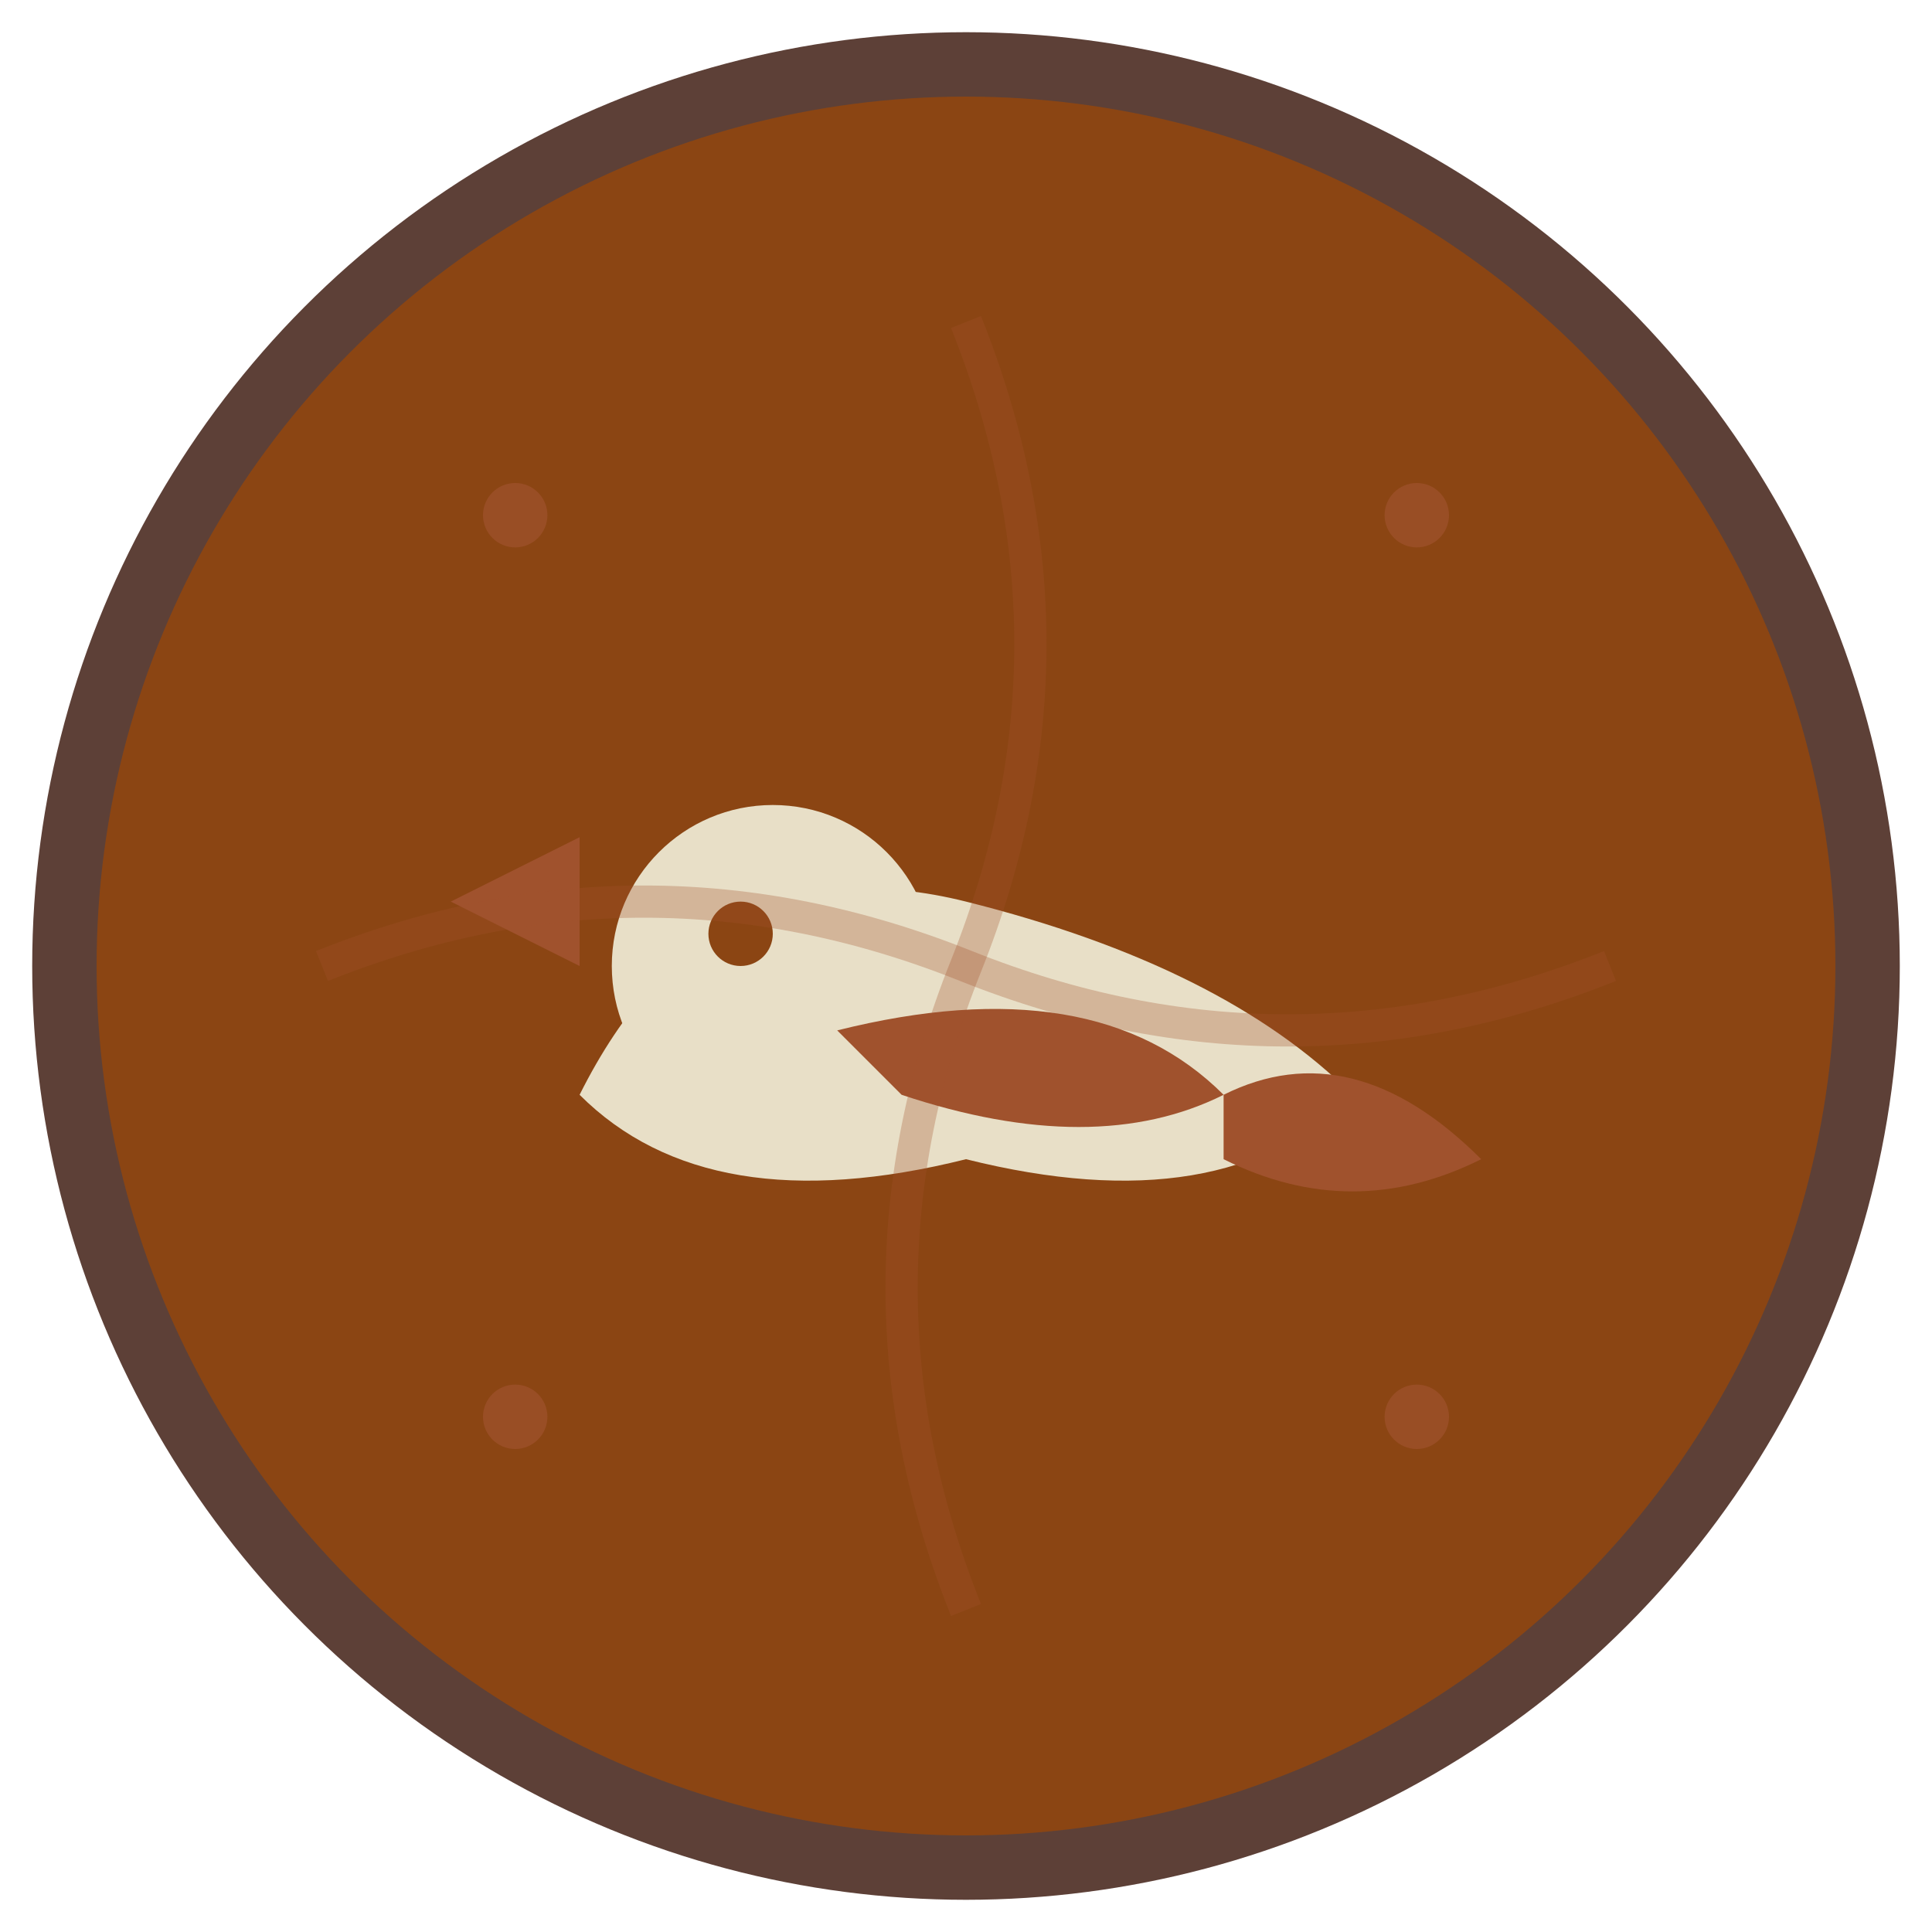
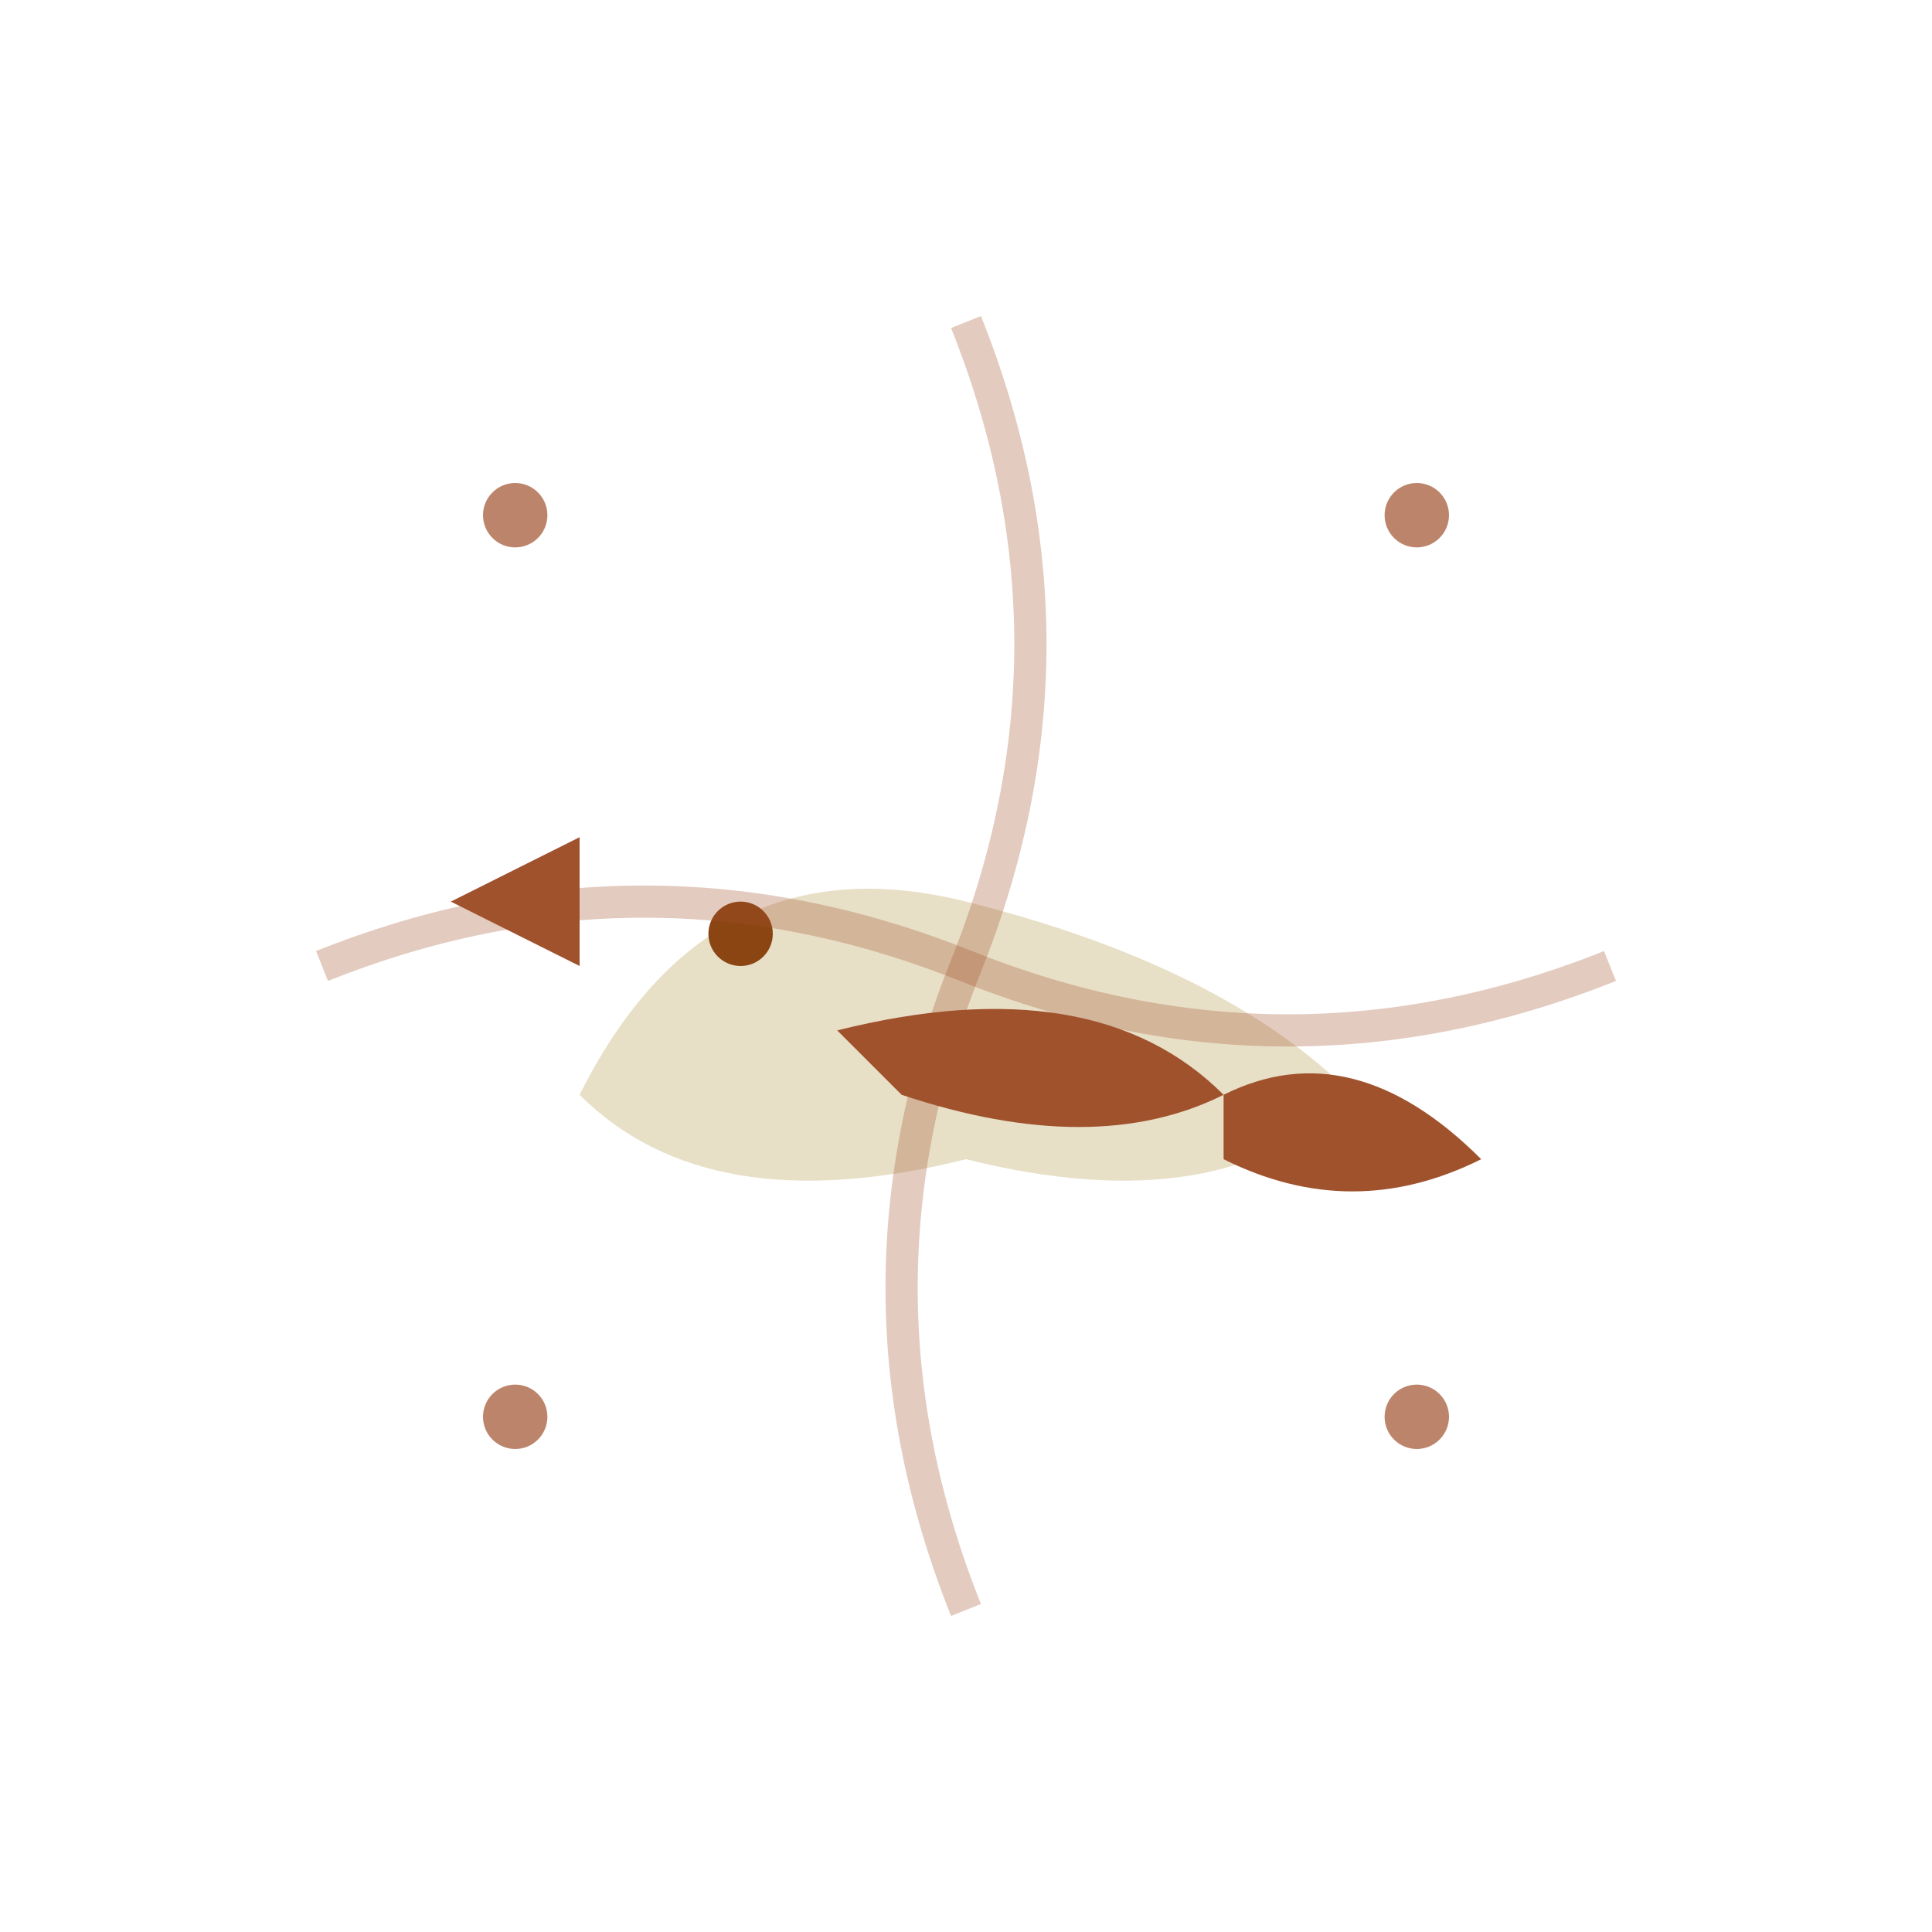
<svg xmlns="http://www.w3.org/2000/svg" width="30" height="30" viewBox="0 0 30 30">
  <defs>
    <style>
      .cls-1 { fill: #8b4513; }
      .cls-2 { fill: #a0522d; }
      .cls-3 { fill: #e8dfc7; }
    </style>
  </defs>
-   <circle cx="15" cy="15" r="14" class="cls-1" stroke="#5d4037" stroke-width="1" />
  <g transform="translate(15, 15)">
    <path d="M-6 2 Q-4 -2 0 -1 Q4 0 6 2 Q4 4 0 3 Q-4 4 -6 2 Z" class="cls-3" />
-     <circle cx="-3" cy="0" r="2.5" class="cls-3" />
    <path d="M-6 0 L-8 -1 L-6 -2 Z" class="cls-2" />
    <circle cx="-3.5" cy="-0.5" r="0.5" class="cls-1" />
    <path d="M-2 1 Q2 0 4 2 Q2 3 -1 2 Z" class="cls-2" />
    <path d="M4 2 Q6 1 8 3 Q6 4 4 3 Z" class="cls-2" />
  </g>
  <path d="M5 15 Q10 13 15 15 Q20 17 25 15" stroke="#a0522d" stroke-width="0.5" fill="none" opacity="0.3" />
  <path d="M15 5 Q17 10 15 15 Q13 20 15 25" stroke="#a0522d" stroke-width="0.5" fill="none" opacity="0.3" />
  <circle cx="8" cy="8" r="0.5" class="cls-2" opacity="0.7" />
  <circle cx="22" cy="8" r="0.5" class="cls-2" opacity="0.7" />
  <circle cx="8" cy="22" r="0.5" class="cls-2" opacity="0.7" />
  <circle cx="22" cy="22" r="0.5" class="cls-2" opacity="0.7" />
</svg>